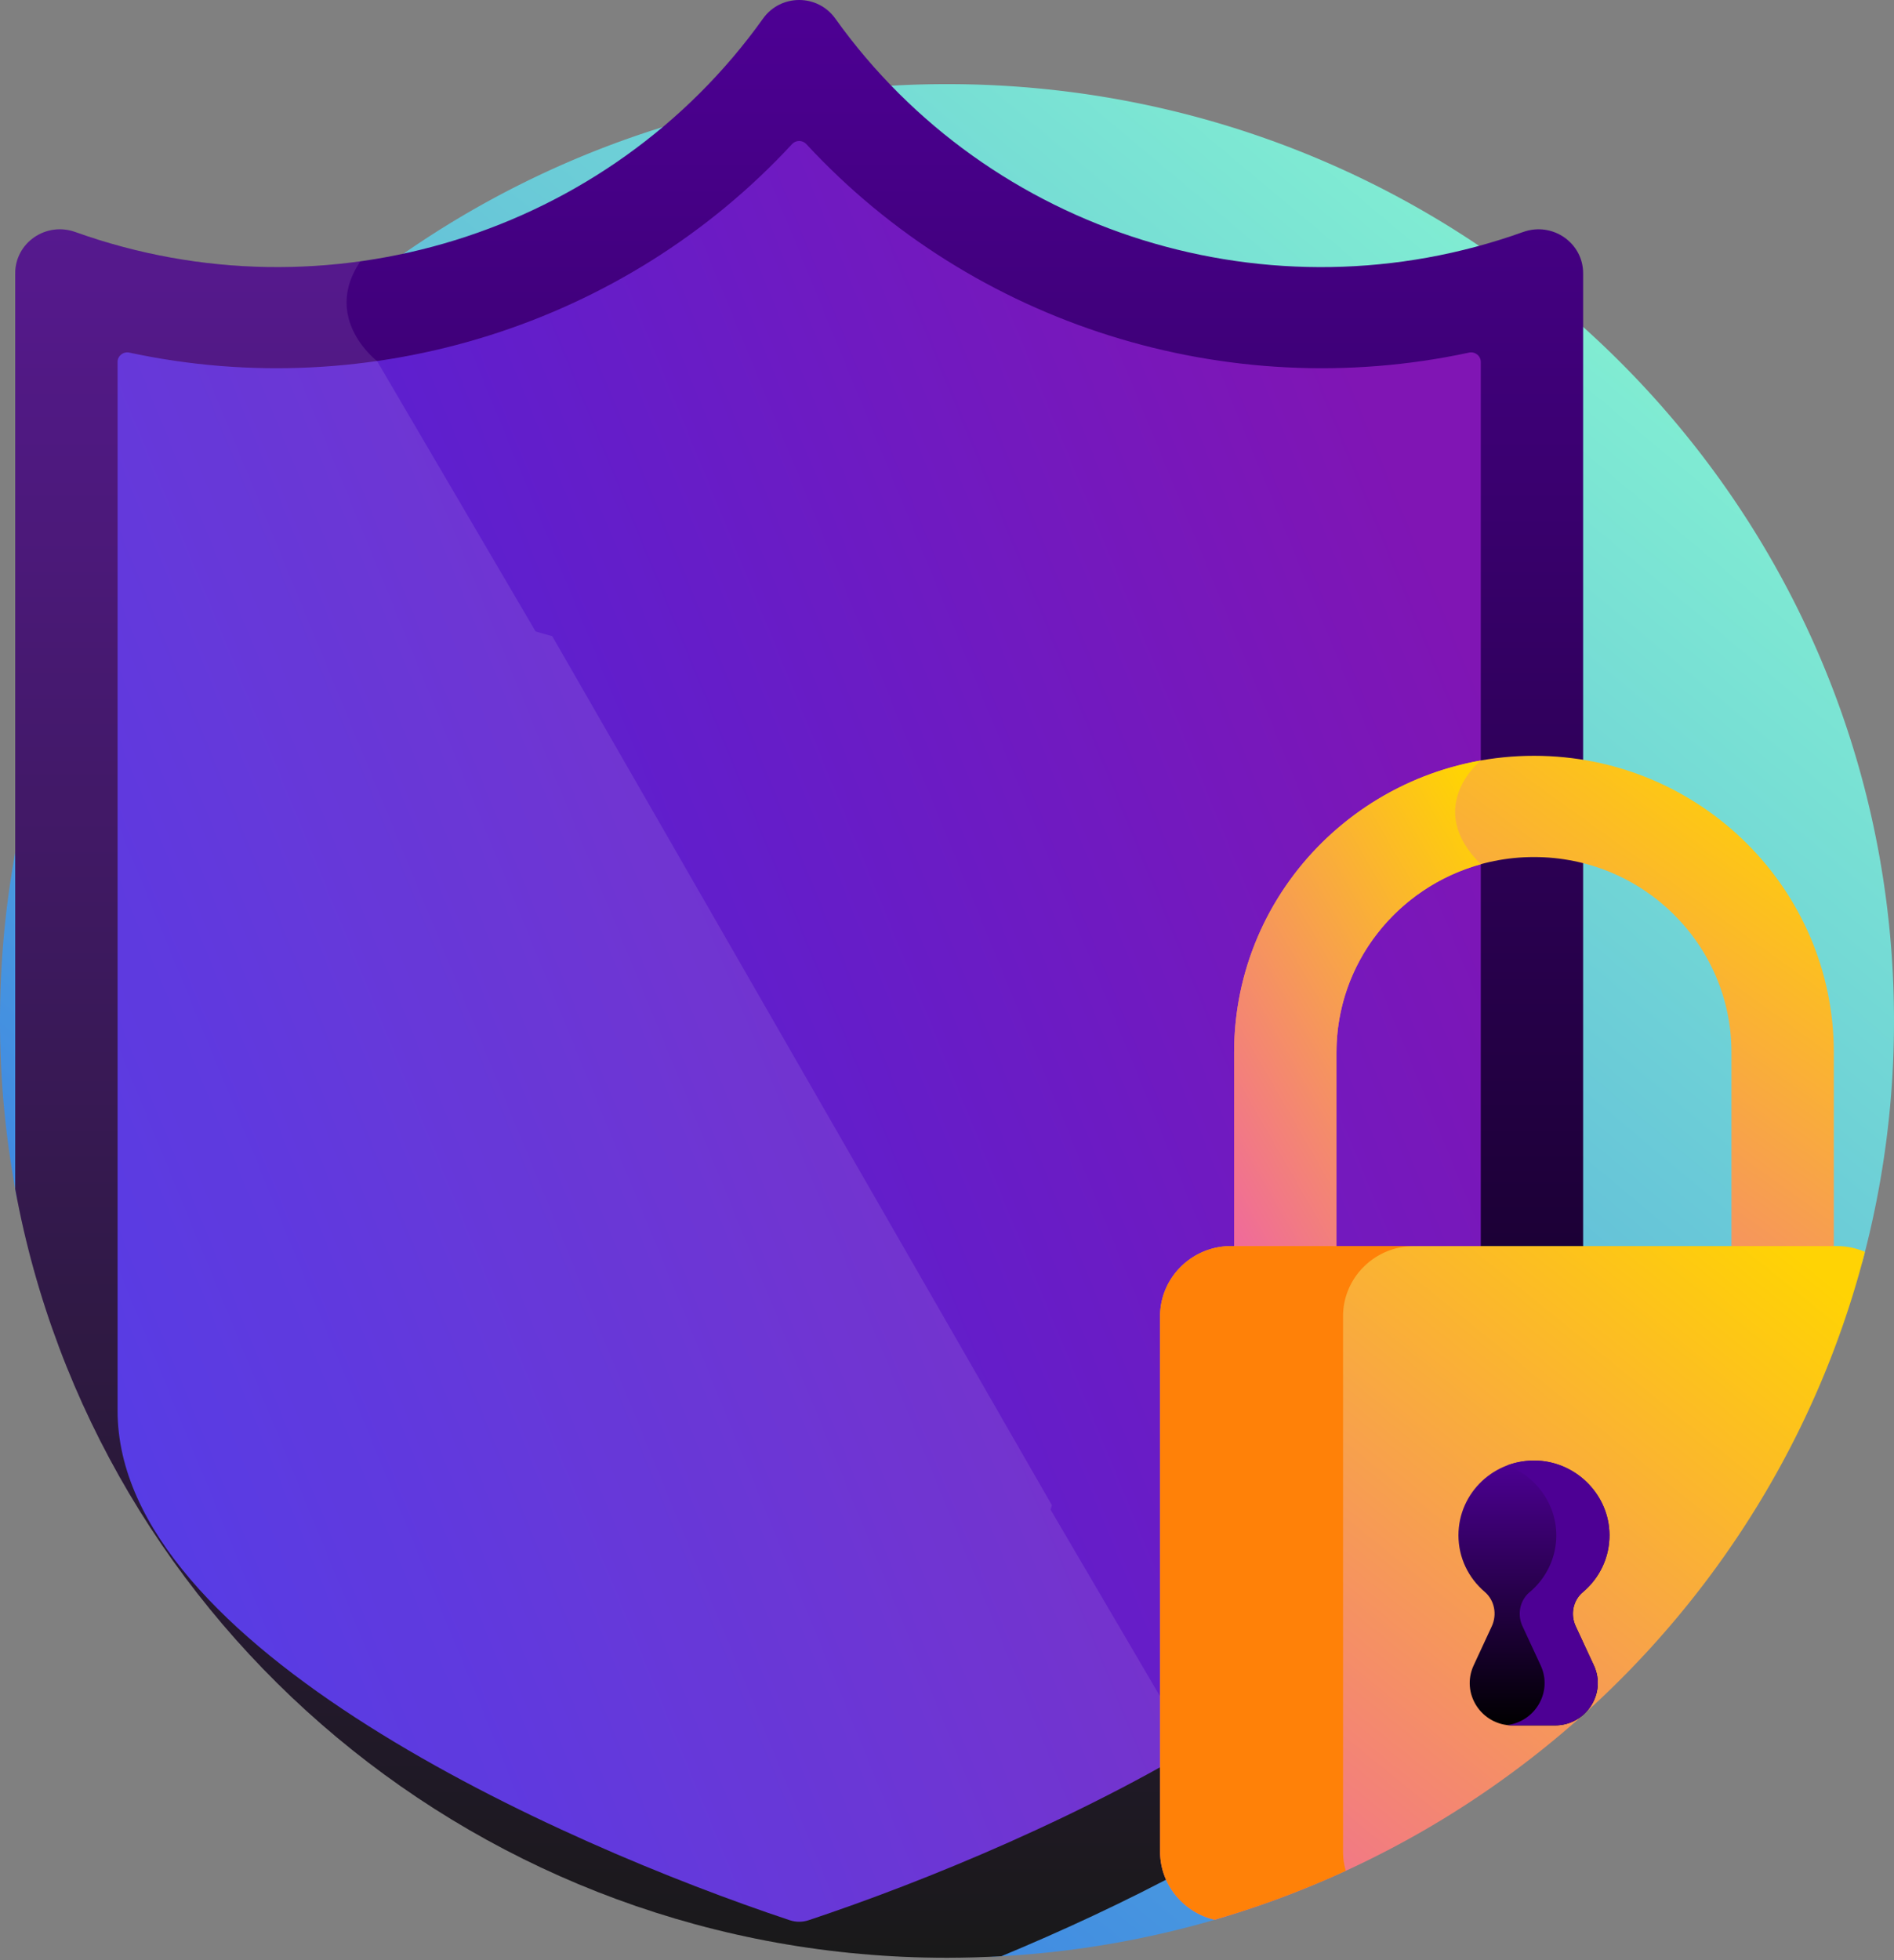
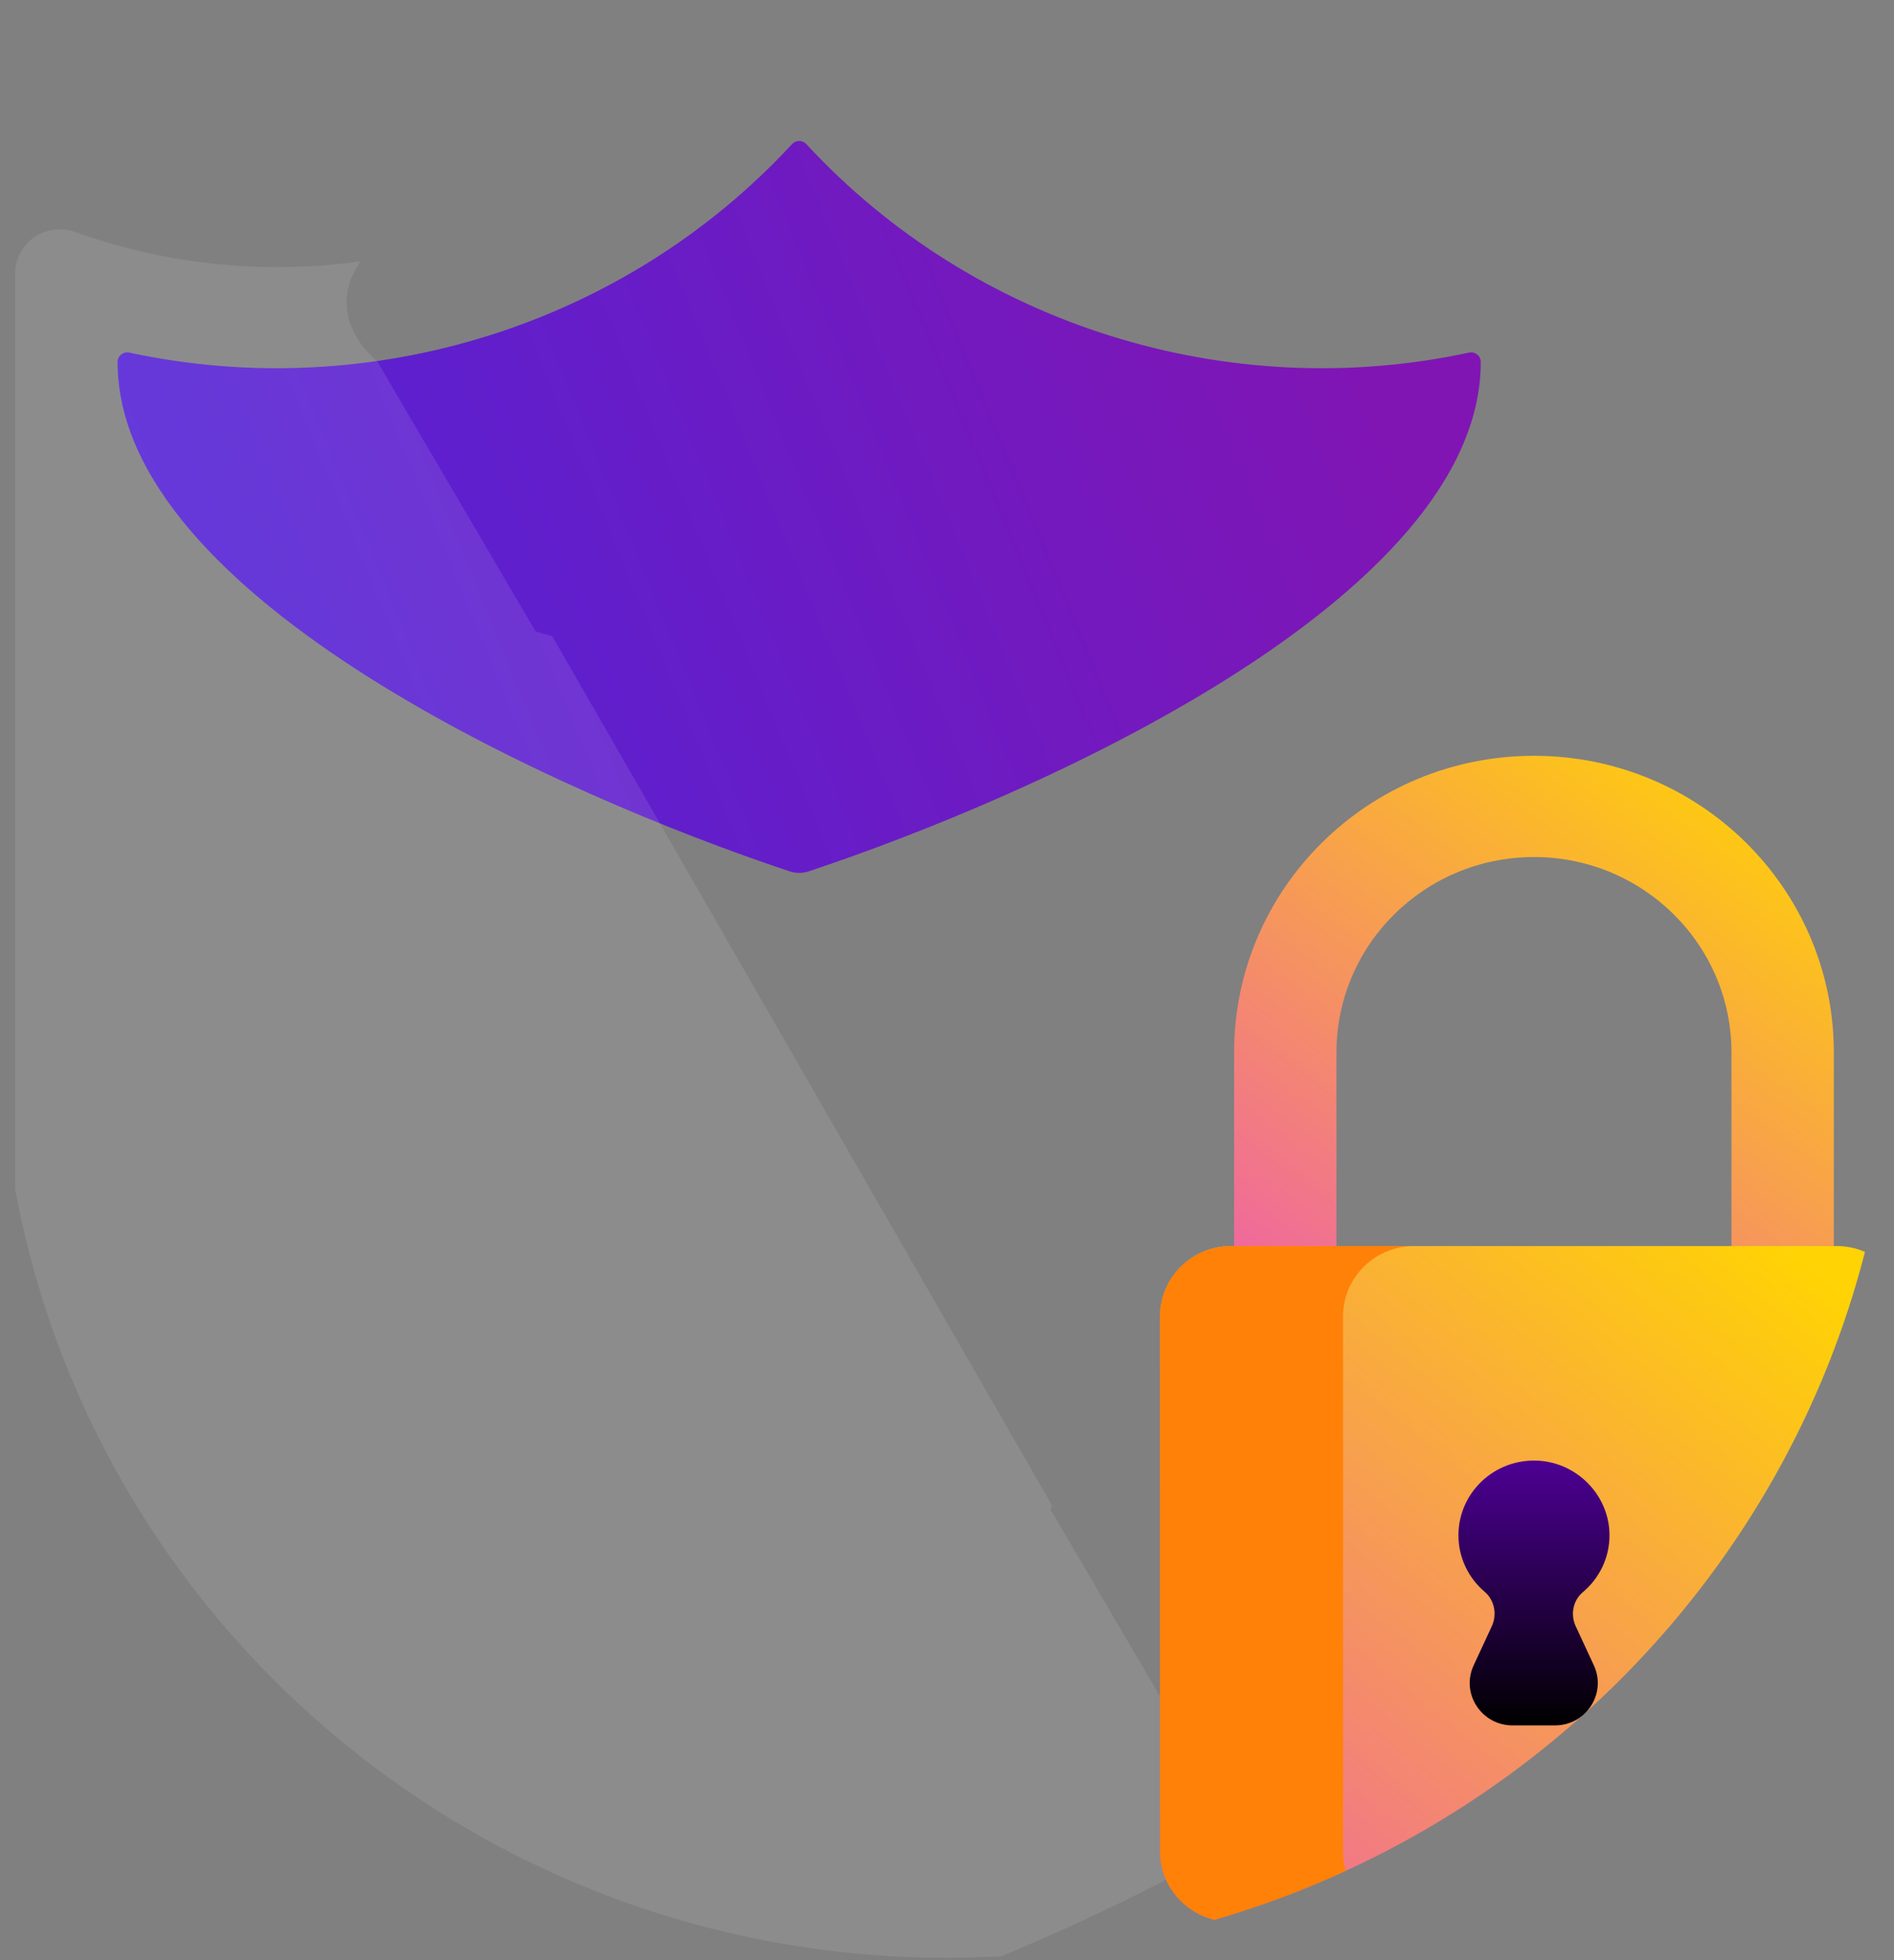
<svg xmlns="http://www.w3.org/2000/svg" width="377" height="390" fill="none" viewBox="0 0 377 390">
  <rect x="0" y="0" width="377" height="390" fill="#808080" stroke="none" />
-   <path fill="url(#a)" d="M197.489 389.308a189.776 189.776 0 0 0 46.362-7.956l126.817-130.181a184.691 184.691 0 0 0 6.332-48.04c0-102.942-84.395-186.394-188.5-186.394S0 100.189 0 203.13c0 12.048 1.17 23.825 3.378 35.234L197.49 389.308z" />
-   <path fill="url(#b)" d="M303.173 46.16c-50.055 17.933-106.226.48-136.912-42.476-3.51-4.912-10.861-4.912-14.369 0C121.207 46.64 65.036 64.09 14.98 46.161c-5.81-2.08-11.95 2.113-11.95 8.22v182.192c15.938 86.983 92.91 152.952 185.471 152.952 3.634 0 7.24-.113 10.823-.312 46.235-19.21 115.796-56.715 115.796-108.526V54.381c0-6.107-6.14-10.3-11.947-8.22z" />
-   <path fill="url(#c)" d="M292.403 70.156c-48.123 10.341-98.641-5.52-131.902-41.485-.77-.829-2.08-.829-2.846 0-33.297 36.004-83.84 51.812-131.902 41.485-1.206-.26-2.348.632-2.348 1.85v208.681c0 47.041 88.285 86.237 133.781 101.361 1.238.41 2.545.41 3.781 0 45.243-15.038 133.78-54.249 133.78-101.361V72.007c0-1.219-1.139-2.11-2.344-1.852z" />
+   <path fill="url(#c)" d="M292.403 70.156c-48.123 10.341-98.641-5.52-131.902-41.485-.77-.829-2.08-.829-2.846 0-33.297 36.004-83.84 51.812-131.902 41.485-1.206-.26-2.348.632-2.348 1.85c0 47.041 88.285 86.237 133.781 101.361 1.238.41 2.545.41 3.781 0 45.243-15.038 133.78-54.249 133.78-101.361V72.007c0-1.219-1.139-2.11-2.344-1.852z" />
  <path fill="#fff" fill-opacity=".1" fill-rule="evenodd" d="M75.048 71.83s-11.054-8.435-3.303-19.838v-.003a119.177 119.177 0 0 1-56.76-5.828c-5.807-2.08-11.95 2.113-11.95 8.22v182.192c15.937 86.983 92.91 152.952 185.47 152.952 3.634 0 7.24-.113 10.823-.312 14.486-6.018 31.262-13.834 47.47-23.323l-9.685-17.799.005-.002-.008-.003-27.981-47.698c.15-.588.252-.907.252-.907l-99.462-172.917a77.528 77.528 0 0 1-3.313-.939L75.05 71.833v-.004h-.002z" clip-rule="evenodd" />
  <path fill="url(#d)" d="M266.023 251.994v-42.598c0-21.469 17.6-38.875 39.314-38.875 21.712 0 39.311 17.406 39.311 38.875v42.598h20.374v-42.598c0-32.596-26.721-59.018-59.685-59.018-32.966 0-59.687 26.422-59.687 59.018v42.598h20.373z" />
-   <path fill="url(#e)" d="M294.749 171.947c-11.183-11.058-.616-20.131-.027-20.622-27.896 4.954-49.072 29.059-49.072 58.07v42.599h20.373v-42.599c0-17.843 12.163-32.868 28.735-37.439-.003 0-.006-.006-.009-.009z" />
  <path fill="url(#f)" d="M371.219 249.078a14.102 14.102 0 0 0-5.581-1.15H245.019c-7.757 0-14.105 6.273-14.105 13.944v106.537c0 6.565 4.653 12.093 10.856 13.555 63.516-18.473 113.1-69.122 129.449-132.886z" />
  <path fill="#FF8108" d="M267.334 368.409V261.872c0-7.671 6.344-13.944 14.101-13.944h-36.416c-7.757 0-14.105 6.273-14.105 13.944v106.537c0 6.565 4.653 12.093 10.856 13.555a188.4 188.4 0 0 0 26.111-9.742 13.647 13.647 0 0 1-.547-3.813z" />
  <path fill="url(#g)" d="M313.639 323.552c-1.073-2.318-.544-5.114 1.422-6.764 3.278-2.752 5.346-6.859 5.307-11.453-.069-7.76-6.362-14.292-14.197-14.714-8.683-.463-15.869 6.36-15.869 14.845 0 4.499 2.023 8.523 5.217 11.245 1.981 1.688 2.504 4.517 1.416 6.868l-3.604 7.771c-2.59 5.585 1.536 11.944 7.748 11.944h8.428c6.212 0 10.341-6.359 7.751-11.947l-3.619-7.795z" />
-   <path fill="#4D0094" d="M313.635 323.552c-1.073-2.318-.544-5.114 1.422-6.764 3.279-2.752 5.346-6.859 5.307-11.453-.069-7.76-6.362-14.292-14.197-14.714a15.174 15.174 0 0 0-6.158.939c5.65 2.122 9.713 7.549 9.77 13.775.039 4.591-2.032 8.701-5.307 11.45-1.969 1.653-2.495 4.446-1.422 6.767l3.616 7.795c2.437 5.255-1.073 11.192-6.67 11.879.352.041.713.068 1.079.068h8.428c6.212 0 10.341-6.363 7.751-11.947l-3.619-7.795z" />
  <defs>
    <linearGradient id="a" x1="50.804" x2="372.518" y1="432.343" y2="47.853" gradientUnits="userSpaceOnUse">
      <stop stop-color="#2866E7" />
      <stop offset="1" stop-color="#8AFBD0" />
    </linearGradient>
    <linearGradient id="b" x1="159.075" x2="159.075" y2="389.525" gradientUnits="userSpaceOnUse">
      <stop stop-color="#4D0094" />
      <stop offset="1" />
    </linearGradient>
    <linearGradient id="c" x1="257.105" x2="-55.755" y1="41.353" y2="170.09" gradientUnits="userSpaceOnUse">
      <stop stop-color="#8015B4" />
      <stop offset=".404" stop-color="#661DC8" />
      <stop offset="1" stop-color="#4029E6" />
    </linearGradient>
    <linearGradient id="d" x1="261.736" x2="346.304" y1="263.731" y2="146.396" gradientUnits="userSpaceOnUse">
      <stop stop-color="#EF679F" />
      <stop offset="1" stop-color="#FFD304" />
    </linearGradient>
    <linearGradient id="e" x1="252.268" x2="328.669" y1="263.622" y2="219.602" gradientUnits="userSpaceOnUse">
      <stop stop-color="#EF679F" />
      <stop offset="1" stop-color="#FFD304" />
    </linearGradient>
    <linearGradient id="f" x1="249.822" x2="364.808" y1="397.446" y2="255.285" gradientUnits="userSpaceOnUse">
      <stop stop-color="#EF679F" />
      <stop offset="1" stop-color="#FFD304" />
    </linearGradient>
    <linearGradient id="g" x1="305.335" x2="305.335" y1="290.599" y2="343.294" gradientUnits="userSpaceOnUse">
      <stop stop-color="#4D0094" />
      <stop offset="1" />
    </linearGradient>
  </defs>
</svg>